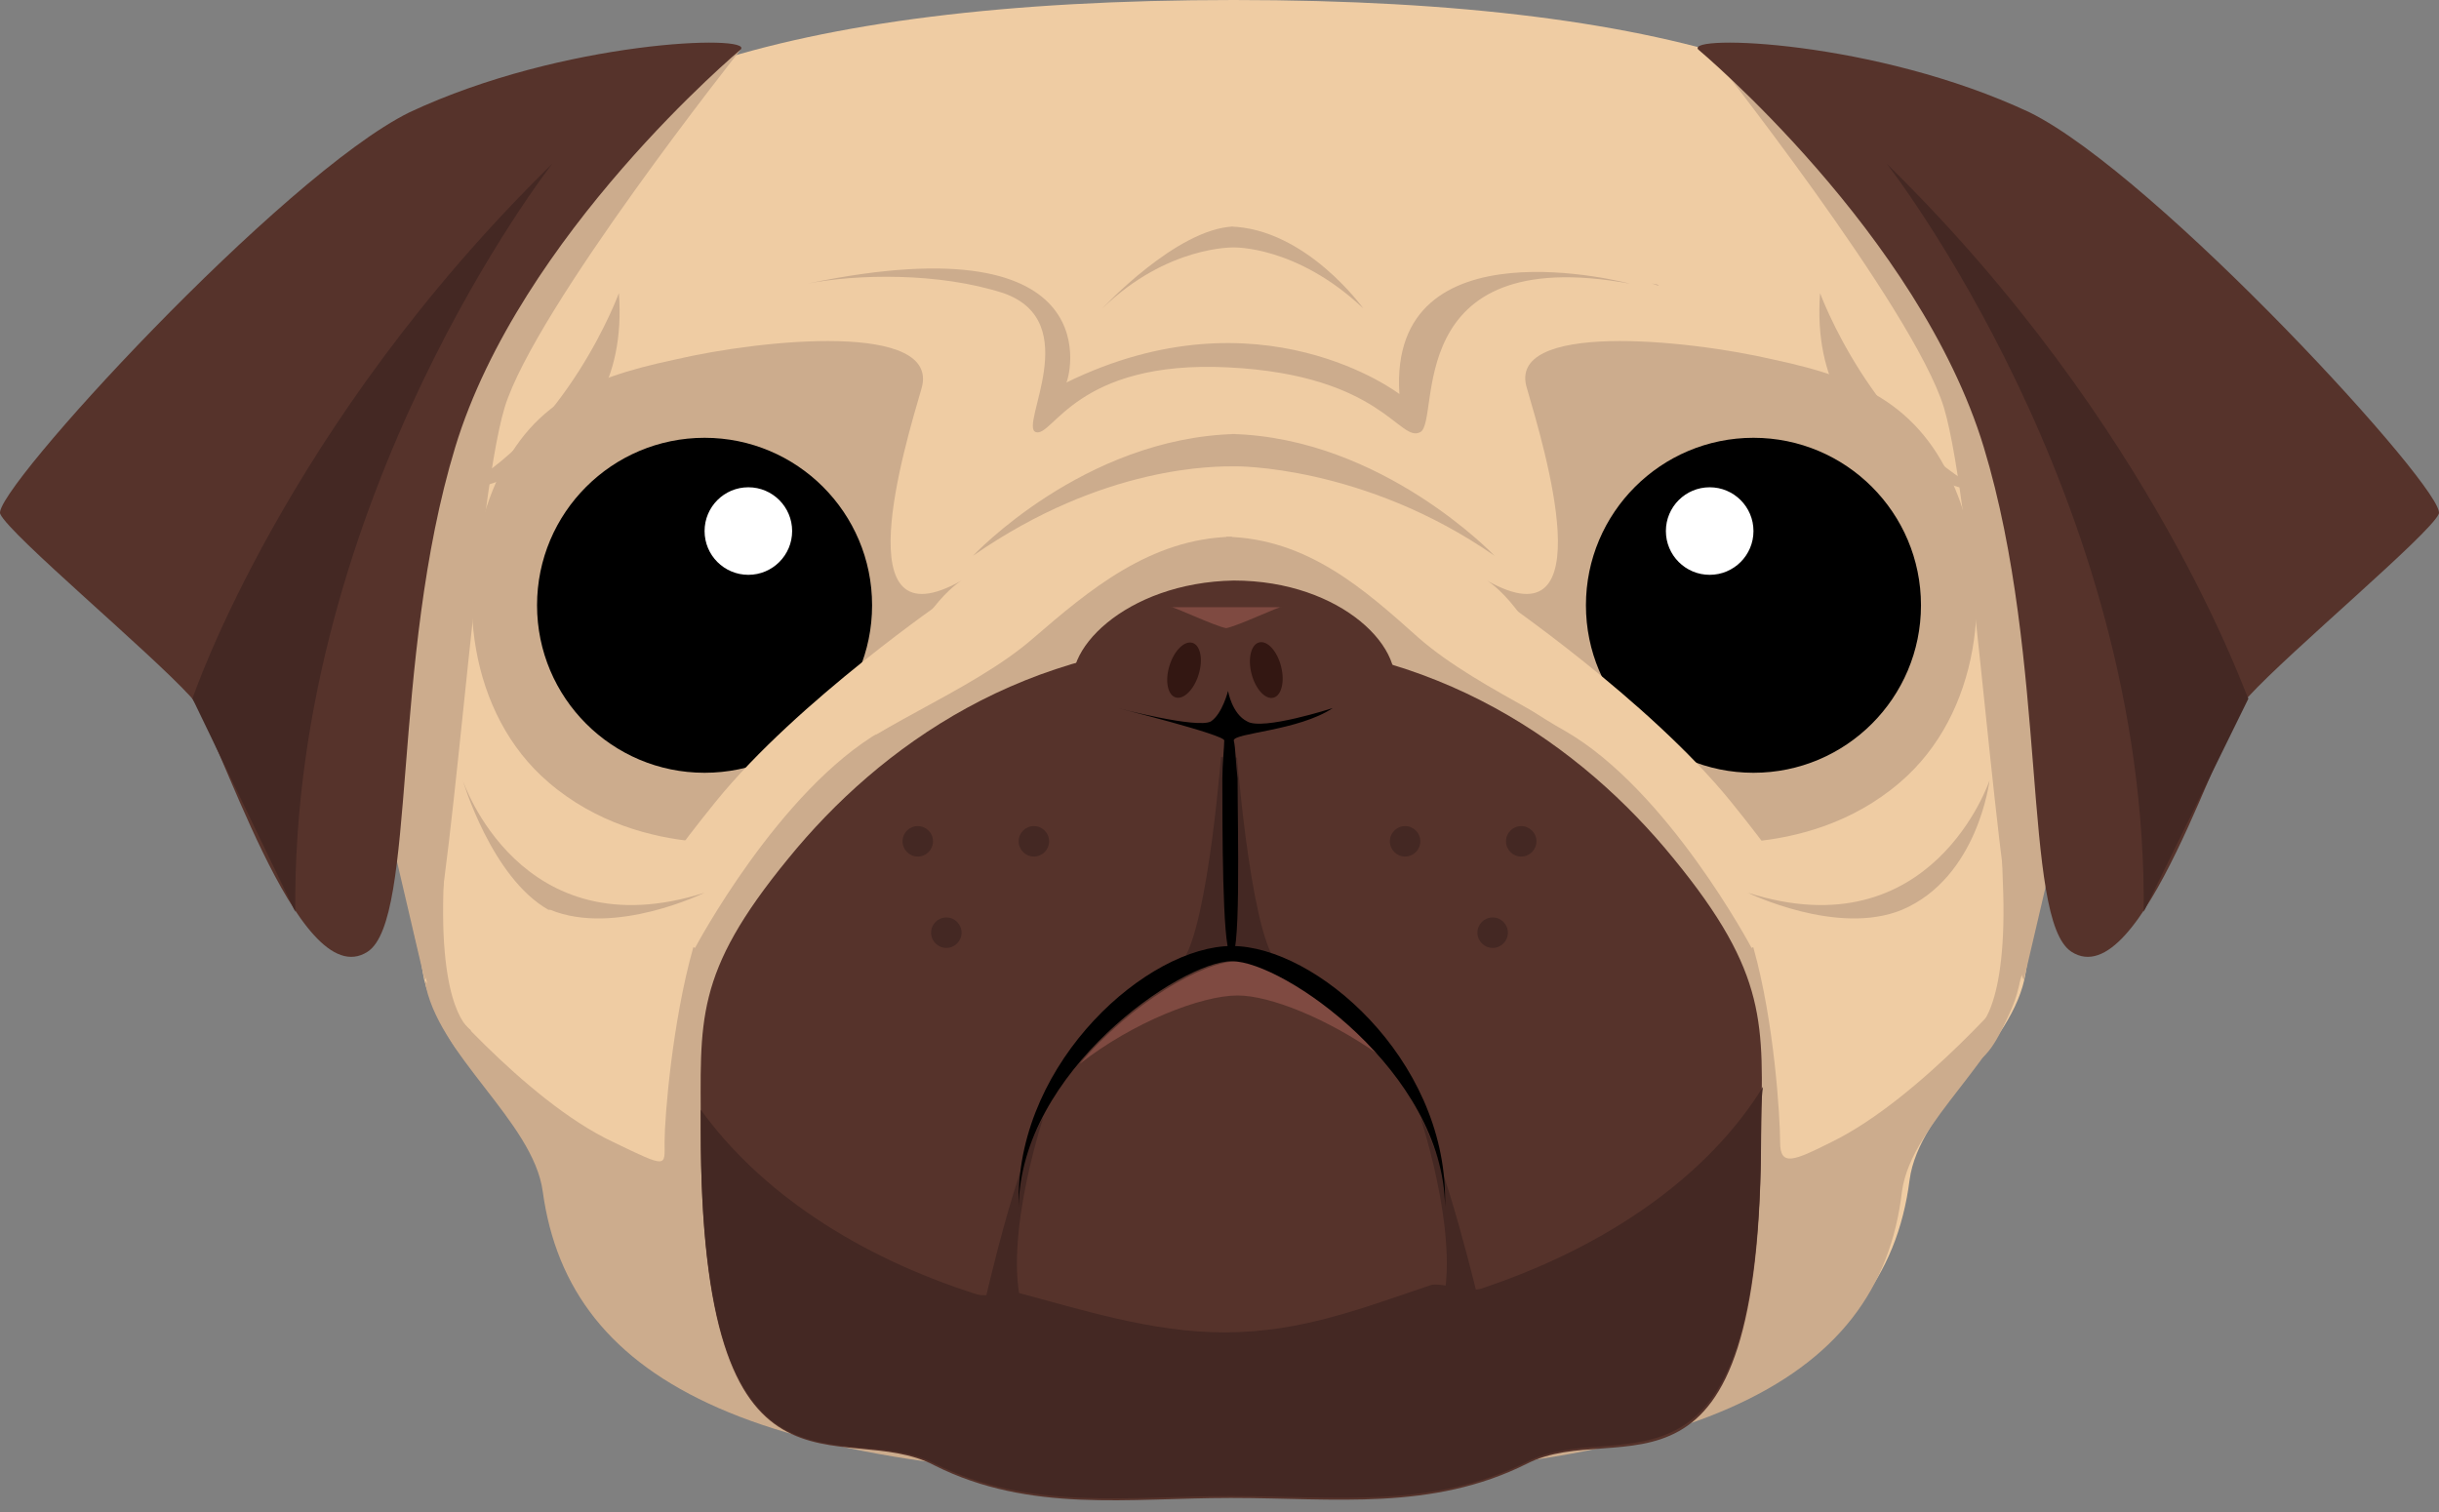
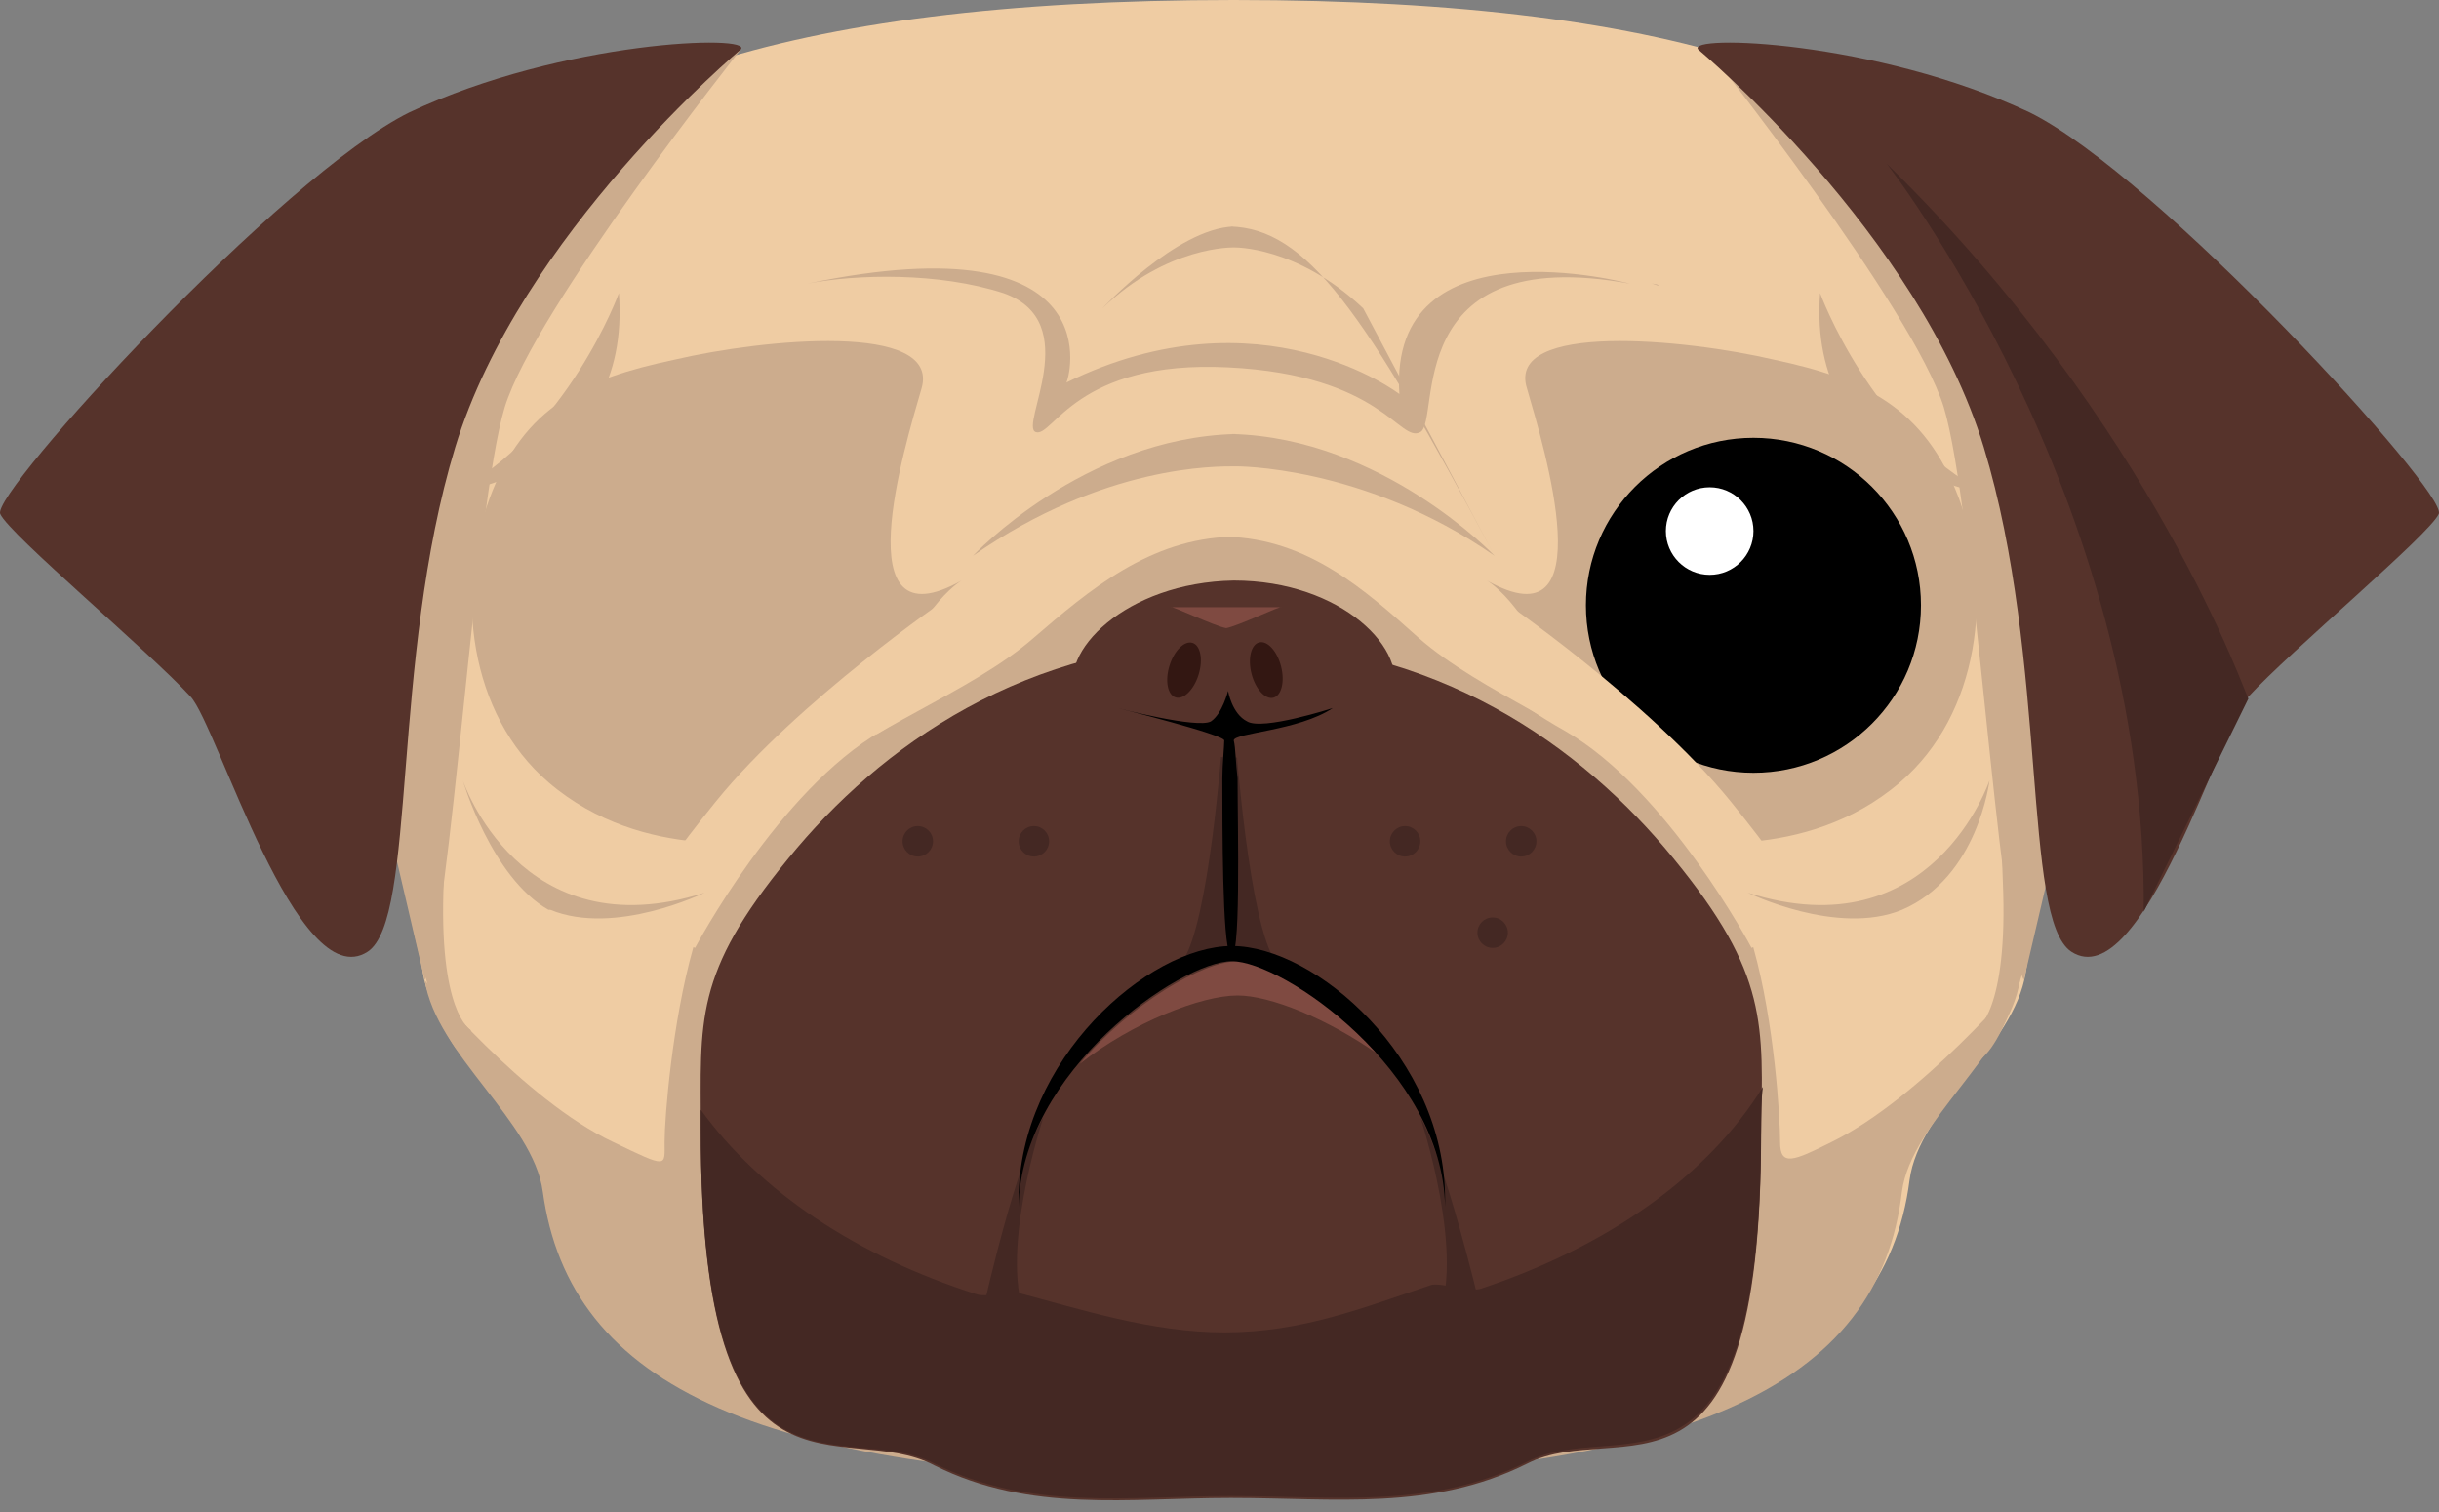
<svg xmlns="http://www.w3.org/2000/svg" width="100" height="62" viewBox="0 0 100 62" fill="none">
  <rect x="0" y="0" width="100" height="62" fill="#808080" stroke="none" />
  <path d="M83.678 19.201C83.522 15.766 83.99 12.723 82.429 10.147C78.683 3.747 69.317 0 50.585 0V0.547H50.195H50.585V0C31.853 0 22.019 3.747 18.273 10.225C16.79 12.879 16.946 15.845 16.712 19.279C16.556 22.01 15.307 24.898 15.853 28.02C16.478 32.079 16.712 36.137 17.336 39.884C17.805 42.928 22.019 45.503 22.41 48.391C23.502 56.352 31.775 60.02 50.507 60.02V60.645H50.039H50.585V60.02C69.317 60.02 77.278 56.352 78.293 48.391C78.683 45.425 82.585 42.928 83.054 39.884C83.678 36.137 83.912 32.079 84.537 28.02C85.083 24.898 83.834 21.932 83.678 19.201Z" fill="#EFCCA3" />
  <path d="M50.273 22.01C53.629 22.088 55.971 24.196 58.156 26.147C60.732 28.41 65.102 29.971 66.897 31.922C68.693 33.874 71.034 35.825 71.893 38.869C72.751 41.913 72.985 45.815 72.985 46.83C72.985 47.845 73.532 47.61 75.093 46.83C78.761 45.035 82.82 40.196 82.82 40.196C82.351 43.24 78.371 45.971 77.981 48.859C77.044 56.82 69.317 60.645 50.195 60.645H50.117H50.585" fill="#CCAC8D" />
  <path d="M62.605 15.922C63.307 18.342 65.805 26.537 60.966 23.805C60.966 23.805 62.995 24.976 64.244 29.425C65.571 33.874 68.771 34.42 68.771 34.42C68.771 34.42 74 35.435 77.903 32.079C81.181 29.269 81.727 24.274 80.322 20.449C78.917 16.703 76.42 15.532 72.751 14.752C69.083 13.893 61.746 13.191 62.605 15.922Z" fill="#CCAC8D" />
  <path d="M71.893 31.688C75.686 31.688 78.761 28.613 78.761 24.82C78.761 21.027 75.686 17.952 71.893 17.952C68.1 17.952 65.024 21.027 65.024 24.82C65.024 28.613 68.1 31.688 71.893 31.688Z" fill="black" />
  <path d="M70.098 23.571C71.089 23.571 71.893 22.767 71.893 21.776C71.893 20.785 71.089 19.981 70.098 19.981C69.106 19.981 68.302 20.785 68.302 21.776C68.302 22.767 69.106 23.571 70.098 23.571Z" fill="white" />
  <path d="M61.434 24.508C61.434 24.508 67.6 28.723 70.956 32.859C74.312 36.996 74.234 37.776 74.234 37.776L71.815 38.869C71.815 38.869 68.38 32.391 64.166 29.971C59.873 27.552 59.405 25.523 59.405 25.523L61.434 24.508Z" fill="#EFCCA3" />
  <path d="M50.507 22.01C47.151 22.088 44.654 24.196 42.39 26.147C39.815 28.41 35.288 29.971 33.492 31.922C31.697 33.874 29.278 35.825 28.419 38.869C27.561 41.913 27.248 45.815 27.248 46.83C27.248 47.845 27.405 47.923 25.141 46.83C21.473 45.113 17.414 40.196 17.414 40.196C17.883 43.24 21.863 45.971 22.253 48.859C23.346 56.82 31.073 60.645 50.195 60.645H50.585" fill="#CCAC8D" />
  <path d="M68.615 35.201C64.868 30.596 58.858 26.303 50.507 26.303H50.429C42.078 26.303 36.068 30.596 32.322 35.201C28.419 39.962 28.732 41.835 28.732 46.362C28.732 62.752 34.507 58.069 38.331 60.098C42.234 62.05 46.293 61.425 50.429 61.425H50.507C54.722 61.425 58.702 61.971 62.605 60.02C66.429 58.069 72.205 62.908 72.205 46.518C72.283 41.991 72.517 39.962 68.615 35.201Z" fill="#56332B" />
  <path d="M50.117 30.362C50.117 30.362 49.571 37.932 48.478 39.415L50.507 38.947L50.117 30.362Z" fill="#442823" />
  <path d="M50.663 30.362C50.663 30.362 51.21 37.932 52.302 39.415L50.273 38.947L50.663 30.362Z" fill="#442823" />
  <path d="M44.107 28.566C43.327 26.771 46.136 23.884 50.585 23.805C55.034 23.805 57.844 26.693 57.063 28.566C56.283 30.44 53.473 30.986 50.585 31.064C47.776 30.986 44.888 30.44 44.107 28.566Z" fill="#56332B" />
  <path d="M50.585 30.362C50.585 30.049 53.239 29.971 54.644 29.035C54.644 29.035 51.756 29.971 51.132 29.581C50.507 29.269 50.351 28.332 50.351 28.332C50.351 28.332 50.117 29.269 49.649 29.581C49.102 29.893 45.824 29.035 45.824 29.035C45.824 29.035 50.195 30.127 50.195 30.362C50.195 30.596 50.117 31.376 50.117 31.922C50.117 33.874 50.117 38.713 50.429 39.103C50.897 39.806 50.741 33.874 50.741 31.922C50.663 31.298 50.663 30.674 50.585 30.362Z" fill="black" />
  <path d="M50.741 40.82C52.068 40.82 54.41 41.757 56.517 43.24C54.488 40.976 52.068 39.415 50.741 39.415C49.337 39.415 46.371 41.132 44.263 43.63C46.449 41.913 49.258 40.82 50.741 40.82Z" fill="#7F4A41" />
  <path d="M50.195 54.635C47.229 54.635 44.341 53.698 41.688 52.996C41.141 52.84 40.595 53.23 40.049 53.074C35.132 51.513 31.151 48.859 28.731 45.503V46.283C28.731 62.674 34.507 58.069 38.331 60.02C42.234 61.971 46.292 61.347 50.429 61.347H50.507C54.722 61.347 58.702 61.893 62.605 59.942C66.429 57.991 72.205 62.752 72.205 46.361C72.205 45.737 72.205 45.113 72.283 44.566C70.019 48.235 65.883 51.123 60.732 52.84C60.263 52.996 59.171 52.605 58.702 52.684C55.893 53.62 53.395 54.635 50.195 54.635Z" fill="#442823" />
  <path d="M42.78 45.815C42.78 45.815 40.829 51.669 42.156 54.245L40.361 53.464C40.361 53.464 41.688 47.532 42.78 45.815ZM58.234 45.815C58.234 45.815 60.185 51.669 58.858 54.245L60.654 53.464C60.654 53.464 59.249 47.532 58.234 45.815Z" fill="#442823" />
  <path d="M37.785 15.922C37.083 18.342 34.585 26.537 39.424 23.805C39.424 23.805 37.395 24.976 36.146 29.425C34.897 33.874 31.619 34.42 31.619 34.42C31.619 34.42 26.39 35.435 22.488 32.079C19.209 29.269 18.663 24.274 20.068 20.449C21.473 16.625 23.97 15.532 27.639 14.752C31.307 13.893 38.566 13.191 37.785 15.922Z" fill="#CCAC8D" />
  <path d="M50.507 39.415C52.614 39.415 59.171 43.942 59.249 49.483V49.171C59.249 43.396 53.941 38.791 50.507 38.791C47.073 38.791 41.766 43.474 41.766 49.171V49.483C41.844 43.942 48.4 39.415 50.507 39.415Z" fill="black" />
  <path d="M52.211 28.609C52.545 28.523 52.685 27.945 52.523 27.319C52.362 26.693 51.96 26.256 51.626 26.342C51.292 26.428 51.153 27.005 51.314 27.631C51.476 28.257 51.877 28.695 52.211 28.609Z" fill="#331712" />
  <path d="M48.199 28.597C48.529 28.699 48.951 28.282 49.143 27.664C49.334 27.046 49.222 26.463 48.893 26.361C48.564 26.259 48.141 26.676 47.95 27.294C47.758 27.912 47.87 28.495 48.199 28.597Z" fill="#331712" />
-   <path d="M28.888 31.688C32.681 31.688 35.756 28.613 35.756 24.82C35.756 21.027 32.681 17.952 28.888 17.952C25.094 17.952 22.019 21.027 22.019 24.82C22.019 28.613 25.094 31.688 28.888 31.688Z" fill="black" />
-   <path d="M30.683 23.571C31.674 23.571 32.478 22.767 32.478 21.776C32.478 20.785 31.674 19.981 30.683 19.981C29.691 19.981 28.888 20.785 28.888 21.776C28.888 22.767 29.691 23.571 30.683 23.571Z" fill="white" />
  <path d="M52.536 24.898C52.536 24.82 50.741 25.678 50.273 25.757C49.805 25.678 48.01 24.82 48.01 24.898H52.536Z" fill="#7F4A41" />
  <path d="M38.878 24.508C38.878 24.508 32.712 28.723 29.356 32.859C26 36.996 26.078 37.776 26.078 37.776L28.497 38.869C28.497 38.869 31.931 32.391 36.146 29.971C40.361 27.552 40.907 25.523 40.907 25.523L38.878 24.508Z" fill="#EFCCA3" />
-   <path d="M25.375 12.02C25.375 12.02 23.268 17.796 18.585 20.215C18.585 20.215 25.922 19.357 25.375 12.02ZM74.624 12.02C74.624 12.02 76.732 17.796 81.415 20.215C81.415 20.215 74.078 19.357 74.624 12.02ZM61.278 22.791C61.278 22.791 56.673 17.952 50.507 17.796H50.585H50.663C44.419 17.952 39.892 22.791 39.892 22.791C45.278 19.044 49.883 19.122 50.663 19.122C50.585 19.122 55.893 19.044 61.278 22.791ZM55.893 12.644C55.893 12.644 53.551 9.366 50.429 9.288H50.585C48.244 9.366 45.2 12.644 45.2 12.644C47.854 10.069 50.585 10.147 50.585 10.147C50.585 10.147 53.161 10.069 55.893 12.644ZM28.888 36.606C28.888 36.606 25.219 38.401 22.566 37.308H22.488C20.146 35.981 18.975 32.001 18.975 32.001C18.975 32.001 21.317 39.025 28.888 36.606ZM71.659 36.606C71.659 36.606 75.327 38.401 77.981 37.308C81.103 35.981 81.571 32.001 81.571 32.001C81.571 32.001 79.229 39.025 71.659 36.606Z" fill="#CCAC8D" />
+   <path d="M25.375 12.02C25.375 12.02 23.268 17.796 18.585 20.215C18.585 20.215 25.922 19.357 25.375 12.02ZM74.624 12.02C74.624 12.02 76.732 17.796 81.415 20.215C81.415 20.215 74.078 19.357 74.624 12.02ZM61.278 22.791C61.278 22.791 56.673 17.952 50.507 17.796H50.585H50.663C44.419 17.952 39.892 22.791 39.892 22.791C45.278 19.044 49.883 19.122 50.663 19.122C50.585 19.122 55.893 19.044 61.278 22.791ZC55.893 12.644 53.551 9.366 50.429 9.288H50.585C48.244 9.366 45.2 12.644 45.2 12.644C47.854 10.069 50.585 10.147 50.585 10.147C50.585 10.147 53.161 10.069 55.893 12.644ZM28.888 36.606C28.888 36.606 25.219 38.401 22.566 37.308H22.488C20.146 35.981 18.975 32.001 18.975 32.001C18.975 32.001 21.317 39.025 28.888 36.606ZM71.659 36.606C71.659 36.606 75.327 38.401 77.981 37.308C81.103 35.981 81.571 32.001 81.571 32.001C81.571 32.001 79.229 39.025 71.659 36.606Z" fill="#CCAC8D" />
  <path d="M33.102 11.63C35.132 11.239 38.488 11.161 41.141 12.02C44.497 13.191 41.766 17.483 42.468 17.718C43.171 17.952 44.107 14.752 50.351 15.064C56.673 15.376 57.376 18.186 58.234 17.718C59.093 17.249 57.376 9.913 66.82 11.63C66.82 11.63 56.907 8.976 57.376 16.157C57.376 16.157 51.678 11.786 43.717 15.688C43.795 15.688 45.824 8.976 33.102 11.63ZM67.678 11.63C67.834 11.63 67.912 11.708 67.99 11.708C68.068 11.708 67.912 11.63 67.678 11.63ZM30.37 2.03C30.37 2.03 21.941 12.644 20.692 16.703C19.444 20.839 18.507 37.776 17.414 40.196L13.512 23.493L20.692 6.088L30.37 2.03ZM70.019 2.03C70.019 2.03 78.449 12.644 79.698 16.703C80.946 20.839 81.883 37.776 82.976 40.196L86.878 23.493L79.698 6.088L70.019 2.03Z" fill="#CCAC8D" />
  <path d="M69.629 2.03C69.629 2.03 78.683 9.601 81.337 18.342C83.99 27.084 82.898 37.698 84.927 39.025C87.815 40.898 91.093 29.737 92.186 28.567C93.903 26.693 99.6 21.932 99.991 21.074C100.381 20.215 88.439 7.181 83.21 4.605C76.888 1.639 69.083 1.405 69.629 2.03Z" fill="#56332B" />
  <path d="M77.356 6.713C77.356 6.713 88.049 20.371 87.893 37.386L92.186 28.645C92.108 28.645 88.361 17.483 77.356 6.713Z" fill="#442823" />
  <path d="M30.37 2.03C30.37 2.03 21.317 9.601 18.663 18.342C16.009 27.084 17.102 37.698 15.073 39.025C12.185 40.898 8.907 29.737 7.814 28.567C6.097 26.693 0.4 21.932 0.009 21.074C-0.381 20.215 11.561 7.181 16.79 4.605C23.112 1.639 30.917 1.405 30.37 2.03Z" fill="#56332B" />
-   <path d="M22.644 6.713C22.644 6.713 11.951 20.371 12.107 37.386L7.892 28.645C7.892 28.645 11.639 17.483 22.644 6.713Z" fill="#442823" />
  <path d="M16.868 37.698C16.868 37.698 17.648 41.913 18.897 43.24C20.146 44.566 19.288 42.225 19.288 42.225C19.288 42.225 17.961 41.523 18.195 36.137C18.429 30.752 16.868 37.698 16.868 37.698ZM83.444 37.698C83.444 37.698 82.663 41.913 81.415 43.24C80.166 44.566 81.025 42.225 81.025 42.225C81.025 42.225 82.351 41.523 82.117 36.137C81.883 30.752 83.444 37.698 83.444 37.698Z" fill="#CCAC8D" />
  <path d="M42.39 35.123C42.735 35.123 43.014 34.843 43.014 34.498C43.014 34.153 42.735 33.874 42.39 33.874C42.045 33.874 41.766 34.153 41.766 34.498C41.766 34.843 42.045 35.123 42.39 35.123Z" fill="#442823" />
-   <path d="M38.8 38.869C39.145 38.869 39.424 38.589 39.424 38.245C39.424 37.9 39.145 37.62 38.8 37.62C38.455 37.62 38.175 37.9 38.175 38.245C38.175 38.589 38.455 38.869 38.8 38.869Z" fill="#442823" />
  <path d="M37.629 35.123C37.974 35.123 38.254 34.843 38.254 34.498C38.254 34.153 37.974 33.874 37.629 33.874C37.284 33.874 37.005 34.153 37.005 34.498C37.005 34.843 37.284 35.123 37.629 35.123Z" fill="#442823" />
  <path d="M57.61 35.123C57.955 35.123 58.234 34.843 58.234 34.498C58.234 34.153 57.955 33.874 57.61 33.874C57.265 33.874 56.985 34.153 56.985 34.498C56.985 34.843 57.265 35.123 57.61 35.123Z" fill="#442823" />
  <path d="M61.2 38.869C61.545 38.869 61.824 38.589 61.824 38.245C61.824 37.9 61.545 37.62 61.2 37.62C60.855 37.62 60.576 37.9 60.576 38.245C60.576 38.589 60.855 38.869 61.2 38.869Z" fill="#442823" />
  <path d="M62.371 35.123C62.715 35.123 62.995 34.843 62.995 34.498C62.995 34.153 62.715 33.874 62.371 33.874C62.026 33.874 61.746 34.153 61.746 34.498C61.746 34.843 62.026 35.123 62.371 35.123Z" fill="#442823" />
</svg>